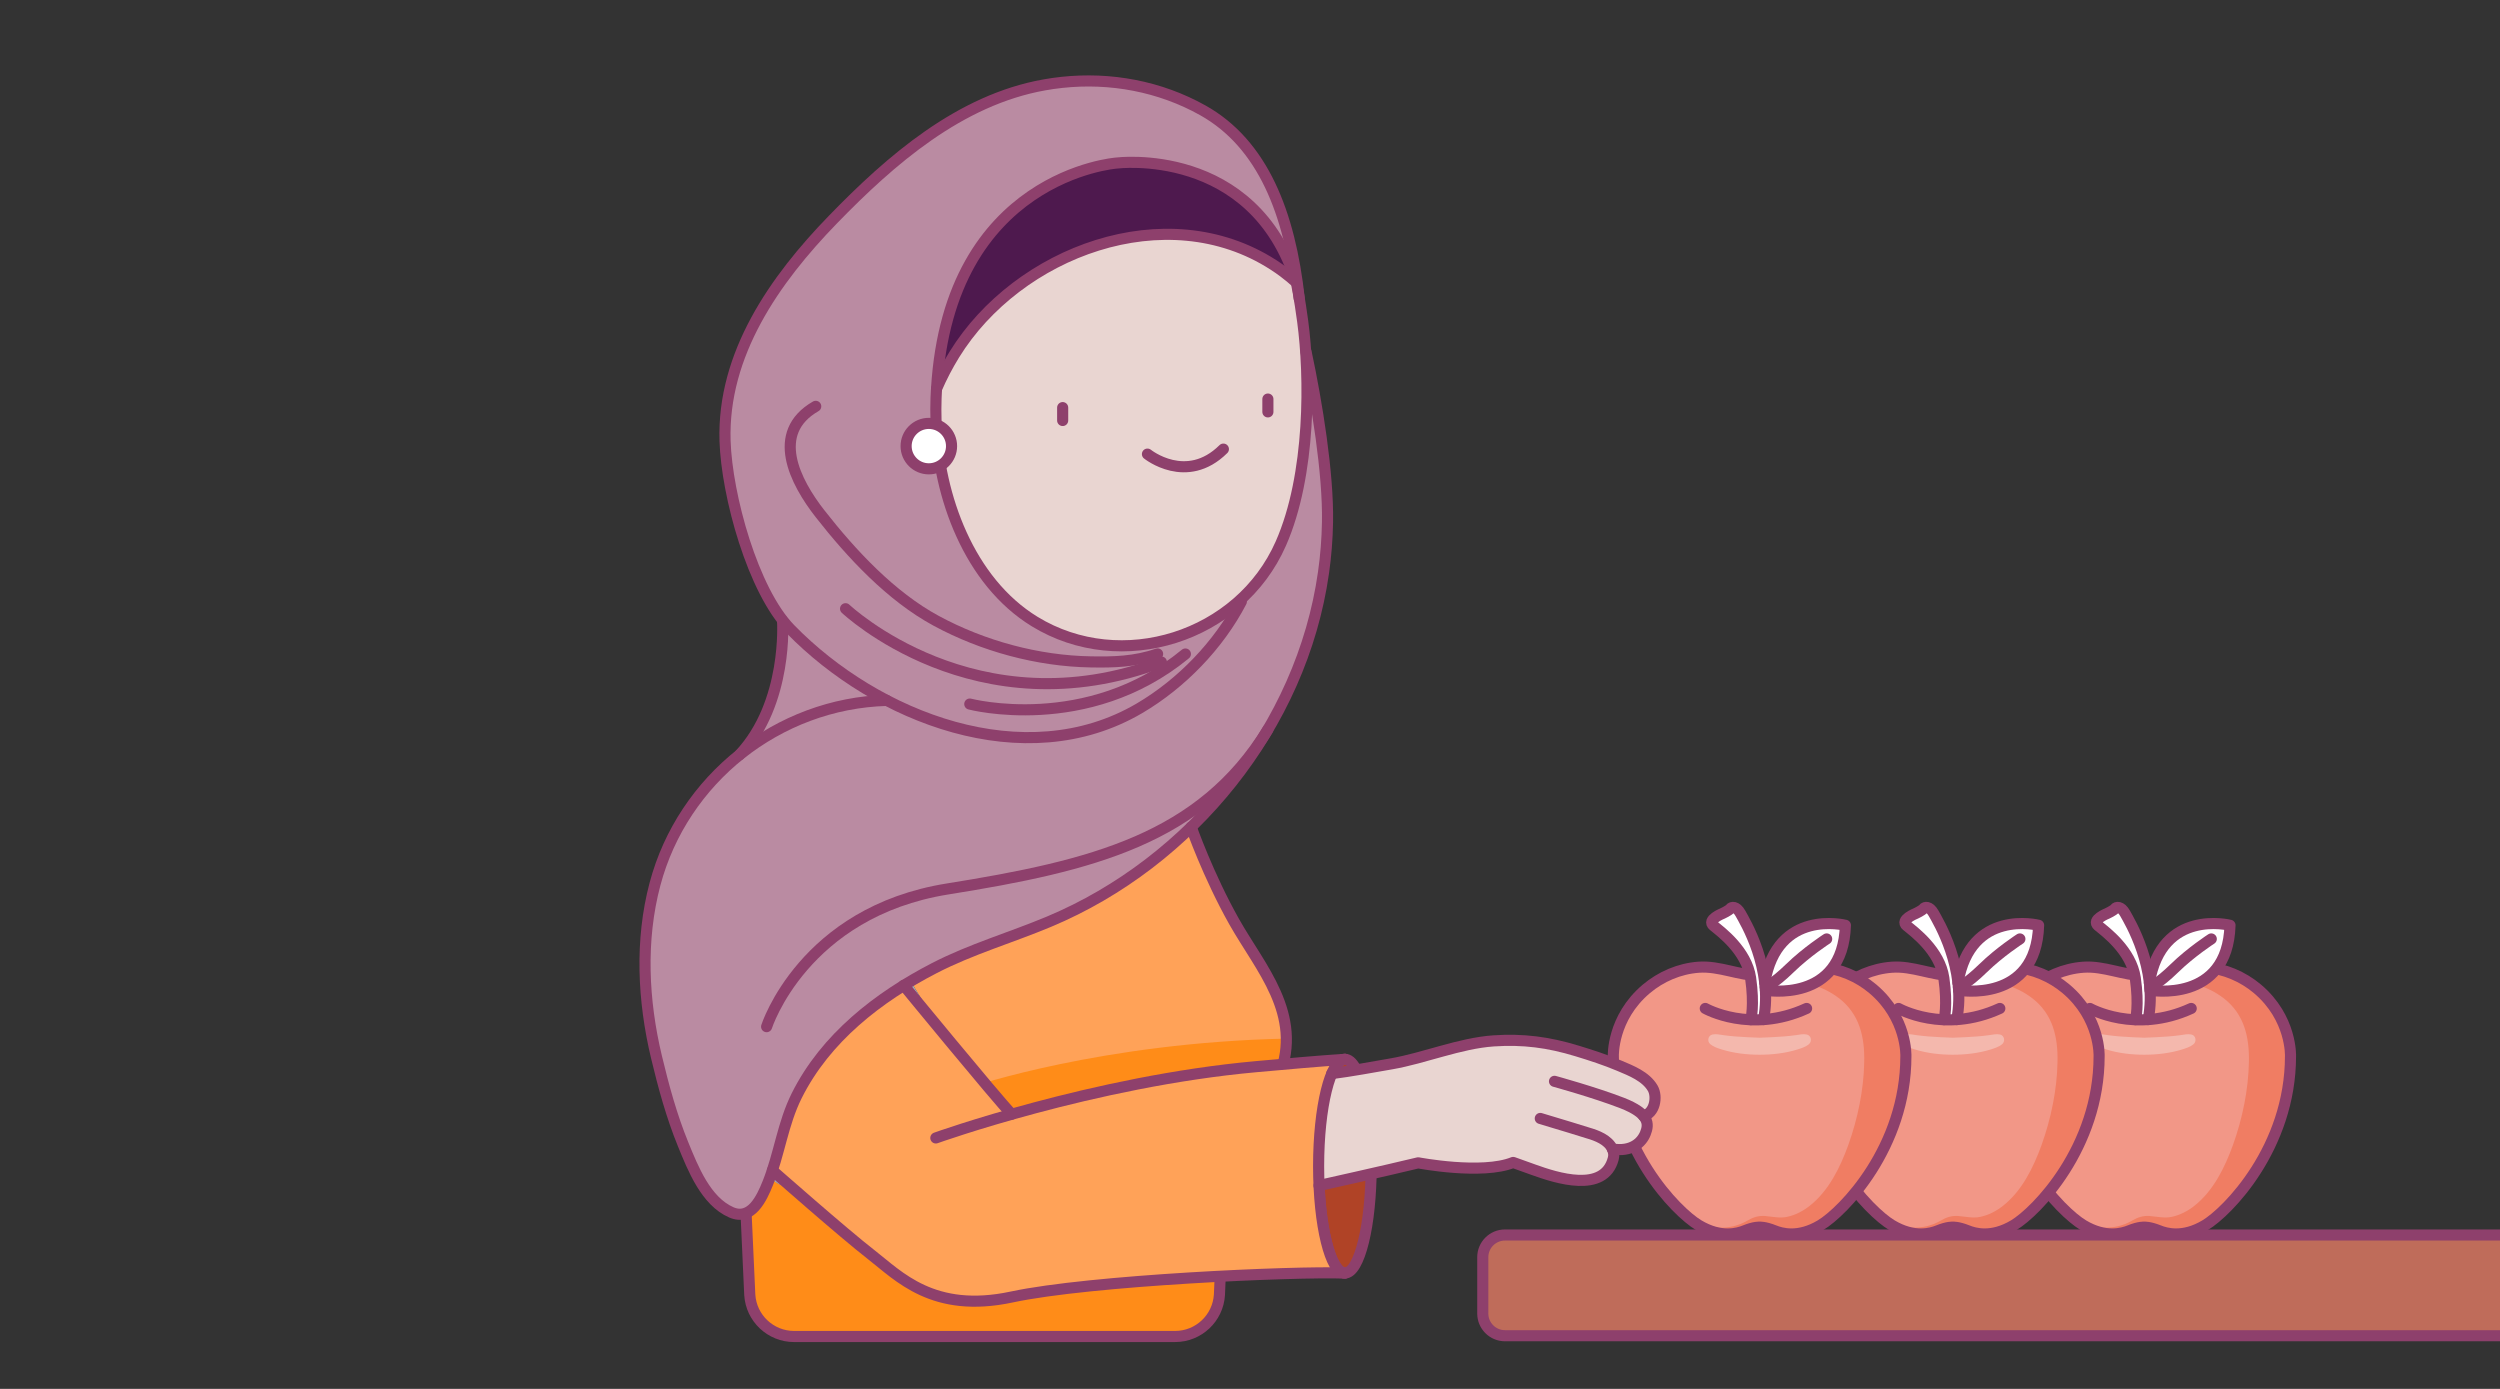
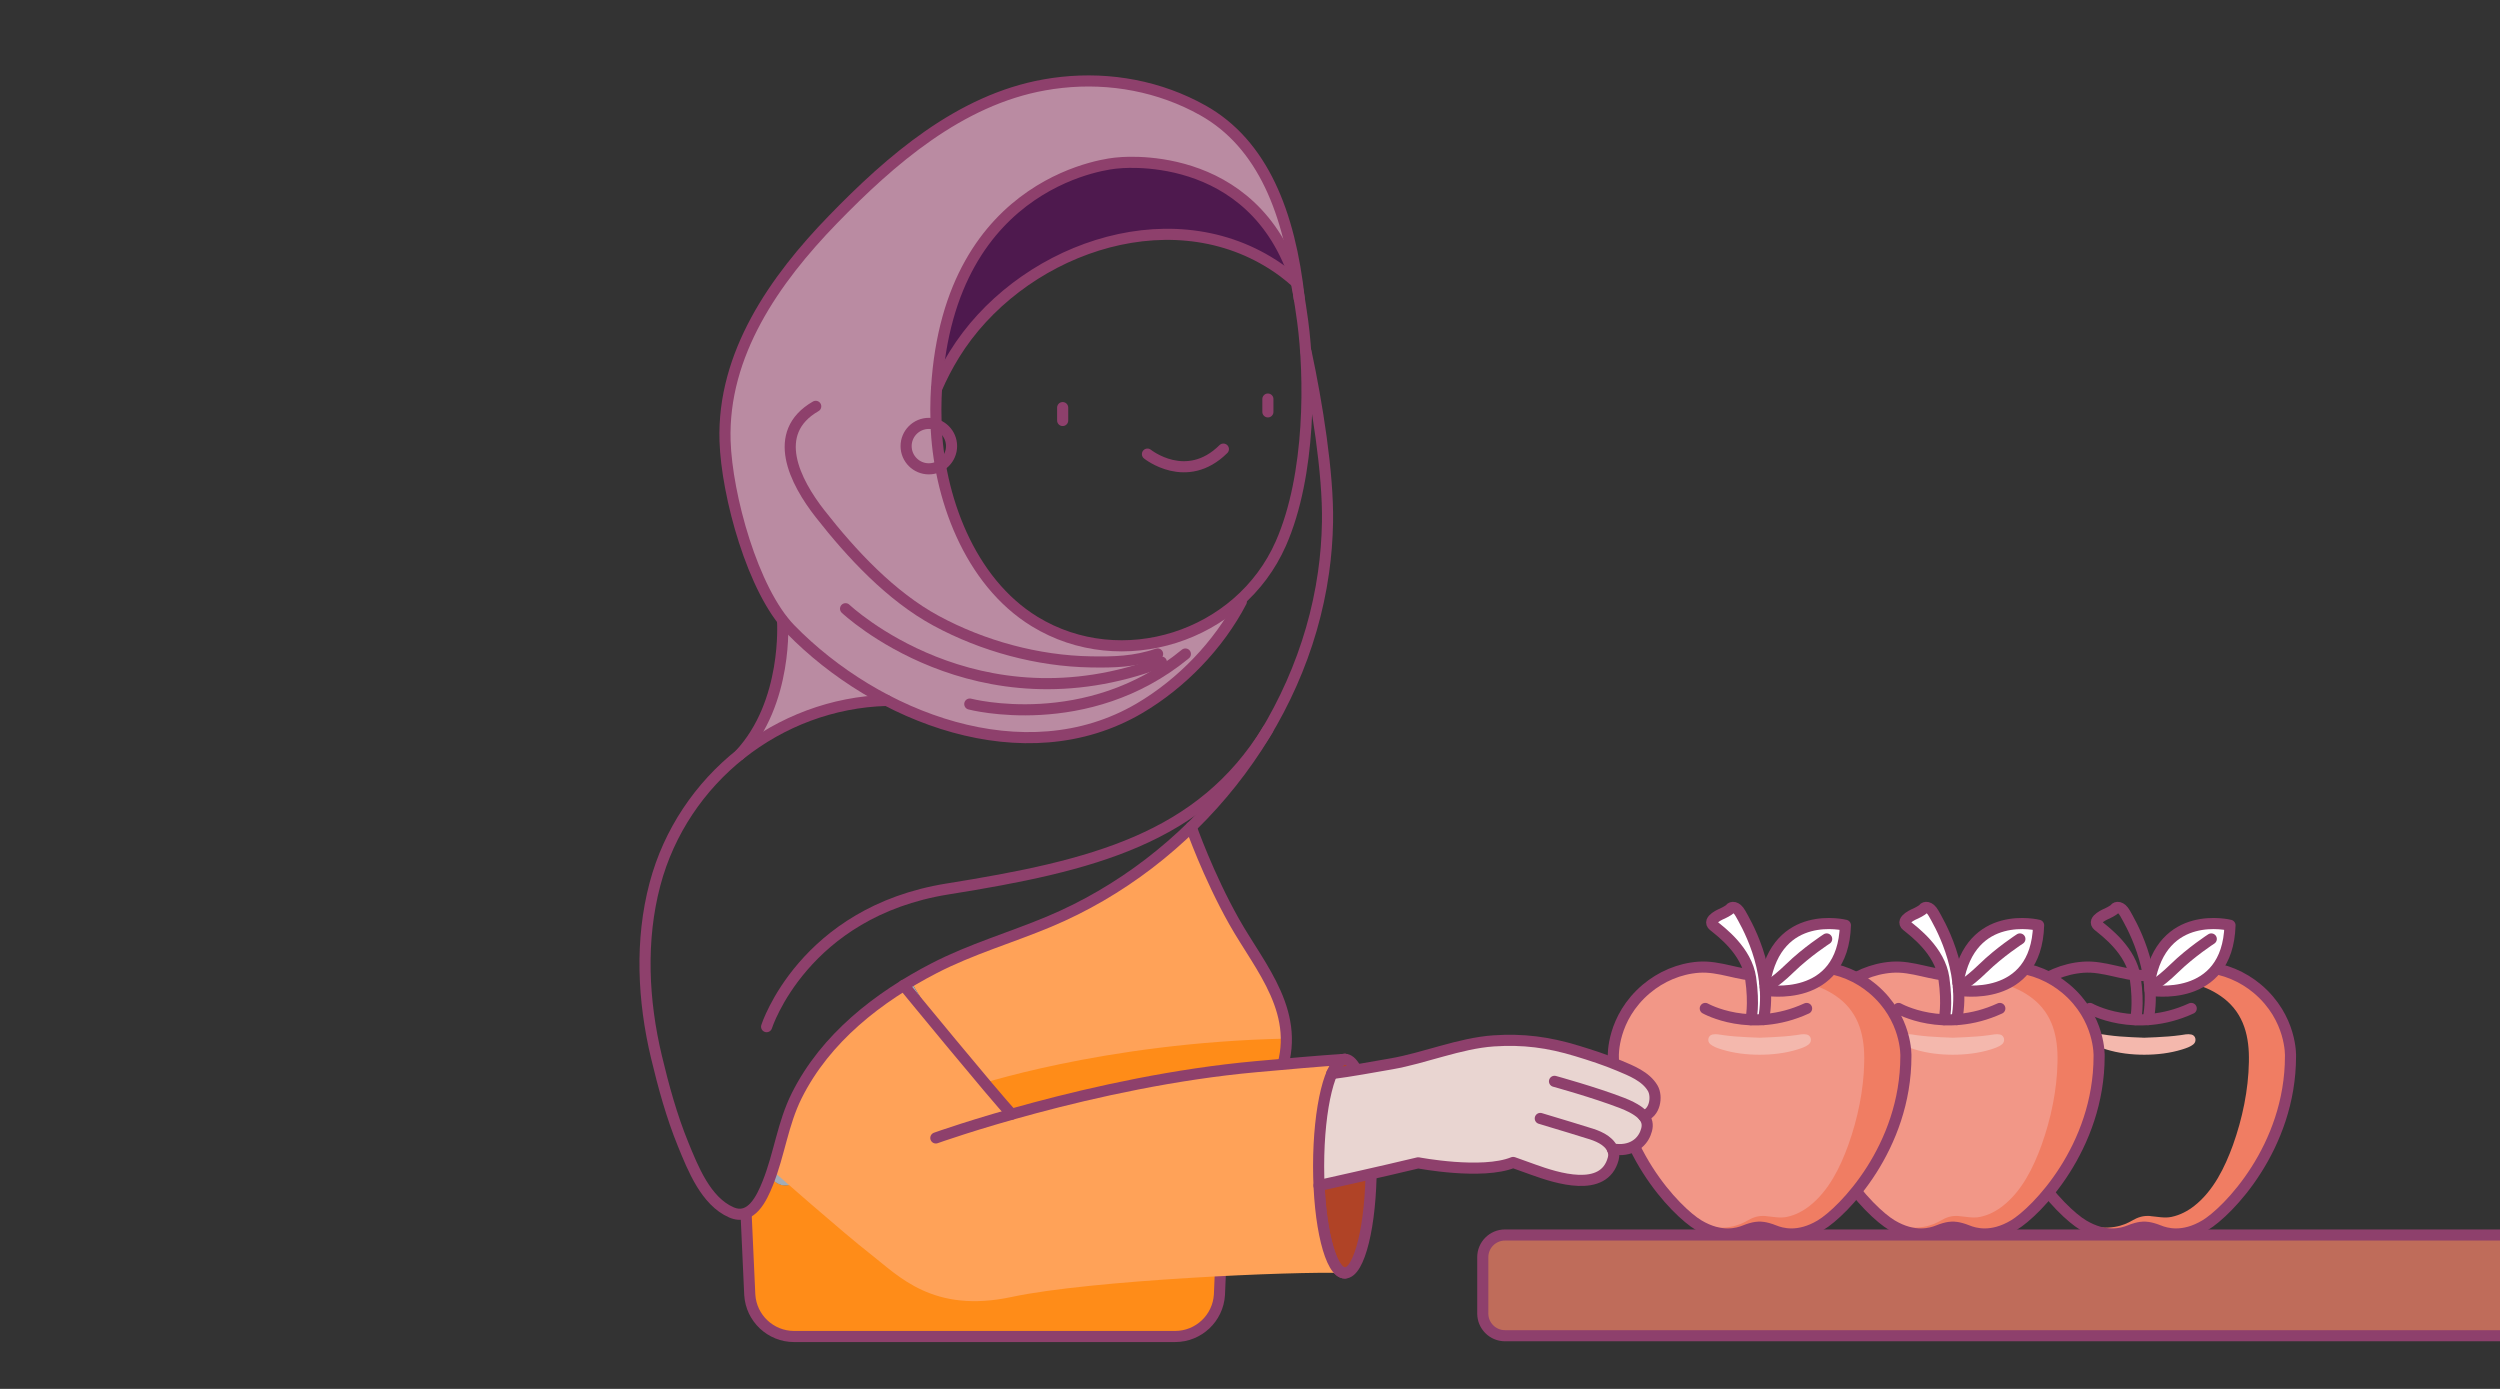
<svg xmlns="http://www.w3.org/2000/svg" id="_Layer_" viewBox="0 0 450 250">
  <rect x="0" y="0" width="450" height="250" fill="#333333" stroke="none" />
  <defs>
    <style>.cls-1{fill:#f4b8ad;}.cls-2{fill:#f29787;}.cls-3{fill:#e9d5d1;}.cls-4{fill:#ffa258;}.cls-5{fill:#fff;}.cls-6{fill:#f07d63;}.cls-7{fill:#ff8c18;}.cls-8{fill:#ba8ba2;}.cls-9{fill:#b04326;}.cls-10{fill:#bf6c5a;}.cls-11{fill:#a3acb6;}.cls-12{fill:#4e194e;}.cls-13{fill:none;stroke:#8e406c;stroke-linecap:round;stroke-linejoin:round;stroke-width:2px;}</style>
  </defs>
  <path class="cls-10" d="m270.9,222.3h179.1v18.13h-179.1c-2.21,0-4-1.79-4-4v-10.13c0-2.21,1.79-4,4-4Z" />
  <path class="cls-13" d="m450,240.43h-179.1c-2.21,0-4-1.79-4-4v-10.13c0-2.21,1.79-4,4-4h179.1" />
-   <path class="cls-2" d="m385.96,175.6c-3.73,0-7.22-1.77-10.97-1.5-3.47.25-6.8,1.69-9.42,3.9-6.22,5.25-5.94,12.11-5.94,12.11,0,16.47,11.34,28.02,15.36,30.42,4.02,2.4,7.03,1.5,8.32.98,1.75-.71,2.65-.62,2.65-.62,0,0,.9-.08,2.65.62,1.29.52,4.3,1.42,8.32-.98s15.36-13.95,15.36-30.42c0,0,.27-6.86-5.94-12.11-2.62-2.21-5.95-3.65-9.42-3.9-3.75-.27-7.24,1.5-10.97,1.5Z" />
  <path class="cls-6" d="m387.07,218.9c1.27.1,2.54.41,3.81.14,1.52-.32,2.92-1.05,4.14-2.02,3.41-2.7,5.46-6.91,6.91-10.91,1.7-4.75,2.78-9.92,2.87-14.96.1-4.46-.83-8.57-4.49-11.43-1.48-1.14-3.25-2.05-5.1-2.48,1.37-.6,2.67-1.51,3.73-2.86,2.73.54,5.3,1.81,7.4,3.6,6.22,5.24,5.95,12.1,5.95,12.1,0,16.48-11.34,28.02-15.37,30.44-4.02,2.4-7.03,1.49-8.32.97-1.75-.7-2.64-.62-2.64-.62,0,0-.9-.08-2.65.62-1.29.52-4.3,1.43-8.32-.97,4.95,1.08,7.32.02,8.72-.78,1.13-.65,2.03-.95,3.35-.86Z" />
  <path class="cls-13" d="m385.96,175.6c-3.73,0-7.22-1.77-10.97-1.5-3.47.25-6.8,1.69-9.42,3.9-6.22,5.25-5.94,12.11-5.94,12.11,0,16.47,11.34,28.02,15.36,30.42,4.02,2.4,7.03,1.5,8.32.98,1.75-.71,2.65-.62,2.65-.62,0,0,.9-.08,2.65.62,1.29.52,4.3,1.42,8.32-.98s15.36-13.95,15.36-30.42c0,0,.27-6.86-5.94-12.11-2.62-2.21-5.95-3.65-9.42-3.9-3.75-.27-7.24,1.5-10.97,1.5Z" />
-   <path class="cls-5" d="m386.67,183.53c1.8-9.22-3.37-17.71-4.14-19.1s-1.62-1.19-1.86-.86-1.38.86-1.38.86c0,0-2.91,1.15-1.62,2.2s5.97,4.49,6.68,9.41.05,7.5.05,7.5" />
  <path class="cls-13" d="m386.67,183.53c1.8-9.22-3.37-17.71-4.14-19.1s-1.62-1.19-1.86-.86-1.38.86-1.38.86c0,0-2.91,1.15-1.62,2.2s5.97,4.49,6.68,9.41.05,7.5.05,7.5" />
  <path class="cls-13" d="m376.18,181.52s8.16,4.63,18.24,0" />
  <path class="cls-5" d="m387,178.24s13.98,2.48,14.4-11.69c0,0-12.29-3.12-14.52,10.36" />
  <path class="cls-13" d="m387,178.24s13.98,2.48,14.4-11.69c0,0-12.29-3.12-14.52,10.36" />
  <path class="cls-13" d="m398.03,169.01s-3.6,2.32-6.62,5.26c-3.01,2.94-4.45,3.42-4.45,3.42" />
  <path class="cls-1" d="m385.96,189.85c2.28,0,4.64-.27,6.83-.95.7-.22,1.49-.47,2.06-.96s.42-1.56-.41-1.73c-.66-.14-1.32.03-1.97.12-.71.1-1.42.17-2.13.23-1.46.12-2.92.17-4.38.23-1.46-.06-2.92-.11-4.38-.23-.71-.06-1.42-.13-2.13-.23-.65-.09-1.31-.26-1.97-.12-.83.17-1,1.23-.41,1.73s1.36.74,2.06.96c2.19.68,4.54.95,6.83.95Z" />
  <path class="cls-2" d="m351.51,175.6c-3.73,0-7.22-1.77-10.97-1.5-3.47.25-6.8,1.69-9.42,3.9-6.22,5.25-5.94,12.11-5.94,12.11,0,16.47,11.34,28.02,15.36,30.42,4.02,2.4,7.03,1.5,8.32.98,1.75-.71,2.65-.62,2.65-.62,0,0,.9-.08,2.65.62,1.29.52,4.3,1.42,8.32-.98s15.36-13.95,15.36-30.42c0,0,.27-6.86-5.94-12.11-2.62-2.21-5.95-3.65-9.42-3.9-3.75-.27-7.24,1.5-10.97,1.5Z" />
  <path class="cls-6" d="m352.62,218.9c1.27.1,2.54.41,3.81.14,1.52-.32,2.92-1.05,4.14-2.02,3.41-2.7,5.46-6.91,6.91-10.91,1.7-4.75,2.78-9.92,2.87-14.96.1-4.46-.83-8.57-4.49-11.43-1.48-1.14-3.25-2.05-5.1-2.48,1.37-.6,2.67-1.51,3.73-2.86,2.73.54,5.3,1.81,7.4,3.6,6.22,5.24,5.95,12.1,5.95,12.1,0,16.48-11.34,28.02-15.37,30.44-4.02,2.4-7.03,1.49-8.32.97-1.75-.7-2.64-.62-2.64-.62,0,0-.9-.08-2.65.62-1.29.52-4.3,1.43-8.32-.97,4.95,1.08,7.32.02,8.72-.78,1.13-.65,2.03-.95,3.35-.86Z" />
  <path class="cls-13" d="m351.51,175.6c-3.73,0-7.22-1.77-10.97-1.5-3.47.25-6.8,1.69-9.42,3.9-6.22,5.25-5.94,12.11-5.94,12.11,0,16.47,11.34,28.02,15.36,30.42,4.02,2.4,7.03,1.5,8.32.98,1.75-.71,2.65-.62,2.65-.62,0,0,.9-.08,2.65.62,1.29.52,4.3,1.42,8.32-.98s15.36-13.95,15.36-30.42c0,0,.27-6.86-5.94-12.11-2.62-2.21-5.95-3.65-9.42-3.9-3.75-.27-7.24,1.5-10.97,1.5Z" />
  <path class="cls-5" d="m352.21,183.53c1.8-9.22-3.37-17.71-4.14-19.1s-1.62-1.19-1.86-.86-1.38.86-1.38.86c0,0-2.91,1.15-1.62,2.2s5.97,4.49,6.68,9.41.05,7.5.05,7.5" />
  <path class="cls-13" d="m352.21,183.53c1.8-9.22-3.37-17.71-4.14-19.1s-1.62-1.19-1.86-.86-1.38.86-1.38.86c0,0-2.91,1.15-1.62,2.2s5.97,4.49,6.68,9.41.05,7.5.05,7.5" />
  <path class="cls-13" d="m341.73,181.52s8.16,4.63,18.24,0" />
  <path class="cls-5" d="m352.55,178.24s13.98,2.48,14.4-11.69c0,0-12.29-3.12-14.52,10.36" />
  <path class="cls-13" d="m352.55,178.24s13.98,2.48,14.4-11.69c0,0-12.29-3.12-14.52,10.36" />
  <path class="cls-13" d="m363.58,169.01s-3.6,2.32-6.62,5.26c-3.01,2.94-4.45,3.42-4.45,3.42" />
  <path class="cls-1" d="m351.51,189.85c2.28,0,4.64-.27,6.83-.95.7-.22,1.49-.47,2.06-.96s.42-1.56-.41-1.73c-.66-.14-1.32.03-1.97.12-.71.1-1.42.17-2.13.23-1.46.12-2.92.17-4.38.23-1.46-.06-2.92-.11-4.38-.23-.71-.06-1.42-.13-2.13-.23-.65-.09-1.31-.26-1.97-.12-.83.17-1,1.23-.41,1.73s1.36.74,2.06.96c2.19.68,4.54.95,6.83.95Z" />
  <path class="cls-2" d="m316.73,175.6c-3.73,0-7.22-1.77-10.97-1.5-3.47.25-6.8,1.69-9.42,3.9-6.22,5.25-5.94,12.11-5.94,12.11,0,16.47,11.34,28.02,15.36,30.42,4.02,2.4,7.03,1.5,8.32.98,1.75-.71,2.65-.62,2.65-.62,0,0,.9-.08,2.65.62,1.29.52,4.3,1.42,8.32-.98,4.02-2.4,15.36-13.95,15.36-30.42,0,0,.27-6.86-5.94-12.11-2.62-2.21-5.95-3.65-9.42-3.9-3.75-.27-7.24,1.5-10.97,1.5Z" />
  <path class="cls-6" d="m317.83,218.9c1.27.1,2.54.41,3.81.14,1.52-.32,2.92-1.05,4.14-2.02,3.41-2.7,5.46-6.91,6.91-10.91,1.7-4.75,2.78-9.92,2.87-14.96.1-4.46-.83-8.57-4.49-11.43-1.48-1.14-3.25-2.05-5.1-2.48,1.37-.6,2.67-1.51,3.73-2.86,2.73.54,5.3,1.81,7.4,3.6,6.22,5.24,5.95,12.1,5.95,12.1,0,16.48-11.34,28.02-15.37,30.44-4.02,2.4-7.03,1.49-8.32.97-1.75-.7-2.64-.62-2.64-.62,0,0-.9-.08-2.65.62-1.29.52-4.3,1.43-8.32-.97,4.95,1.08,7.32.02,8.72-.78,1.13-.65,2.03-.95,3.35-.86Z" />
  <path class="cls-13" d="m316.73,175.6c-3.73,0-7.22-1.77-10.97-1.5-3.47.25-6.8,1.69-9.42,3.9-6.22,5.25-5.94,12.11-5.94,12.11,0,16.47,11.34,28.02,15.36,30.42,4.02,2.4,7.03,1.5,8.32.98,1.75-.71,2.65-.62,2.65-.62,0,0,.9-.08,2.65.62,1.29.52,4.3,1.42,8.32-.98,4.02-2.4,15.36-13.95,15.36-30.42,0,0,.27-6.86-5.94-12.11-2.62-2.21-5.95-3.65-9.42-3.9-3.75-.27-7.24,1.5-10.97,1.5Z" />
  <path class="cls-5" d="m317.43,183.53c1.8-9.22-3.37-17.71-4.14-19.1s-1.62-1.19-1.86-.86-1.38.86-1.38.86c0,0-2.91,1.15-1.62,2.2s5.97,4.49,6.68,9.41.05,7.5.05,7.5" />
  <path class="cls-13" d="m317.43,183.53c1.8-9.22-3.37-17.71-4.14-19.1s-1.62-1.19-1.86-.86-1.38.86-1.38.86c0,0-2.91,1.15-1.62,2.2s5.97,4.49,6.68,9.41.05,7.5.05,7.5" />
  <path class="cls-13" d="m306.95,181.52s8.16,4.63,18.24,0" />
  <path class="cls-5" d="m317.77,178.24s13.98,2.48,14.4-11.69c0,0-12.29-3.12-14.52,10.36" />
  <path class="cls-13" d="m317.77,178.24s13.98,2.48,14.4-11.69c0,0-12.29-3.12-14.52,10.36" />
  <path class="cls-13" d="m328.8,169.01s-3.6,2.32-6.62,5.26c-3.01,2.94-4.45,3.42-4.45,3.42" />
  <path class="cls-1" d="m316.73,189.85c2.28,0,4.64-.27,6.83-.95.7-.22,1.49-.47,2.06-.96s.42-1.56-.41-1.73c-.66-.14-1.32.03-1.97.12-.71.1-1.42.17-2.13.23-1.46.12-2.92.17-4.38.23-1.46-.06-2.92-.11-4.38-.23-.71-.06-1.42-.13-2.13-.23-.65-.09-1.31-.26-1.97-.12-.83.17-1,1.23-.41,1.73s1.36.74,2.06.96c2.19.68,4.54.95,6.83.95Z" />
  <ellipse class="cls-9" cx="242.08" cy="209.91" rx="4.73" ry="19.23" />
  <ellipse class="cls-13" cx="242.08" cy="209.91" rx="4.73" ry="19.23" />
  <path class="cls-4" d="m210.31,196.09h0c-11.29,1.94-21.62,4.58-29.2,6.76,0,0-6.18-7.56-10.72-12.17,1.04-1.13,1.33-2.21.32-3.46-1.99-2.46-6.79-10.61-6.79-10.61.04-.03.08-.05.13-.08.66-.39,1.32-.77,1.99-1.14.71-.4,1.43-.78,2.15-1.15,6.61-3.41,13.8-5.49,20.65-8.36,1.78-.74,3.53-1.55,5.25-2.43.5-.25.99-.51,1.48-.77.66-.35,1.31-.71,1.95-1.08.55-.31,1.09-.62,1.63-.95.04-.02.09-.05.14-.08.5-.31,1.01-.62,1.51-.94.54-.34,1.08-.69,1.62-1.05,1.14-.76,2.26-1.55,3.37-2.37.44-.33.89-.67,1.33-1.01.51-.39,1.02-.79,1.52-1.2.42-.34.83-.68,1.24-1.03.1-.08.2-.16.29-.25.48-.39.95-.8,1.41-1.22.48-.42.96-.86,1.43-1.3.47-.43.94-.88,1.4-1.33,0,0,3.03,8.67,7.75,17.05,4.72,8.37,12.43,16.61,8.12,27.72-1.36.11-2.75.23-4.18.36-5.35.48-10.67,1.22-15.79,2.09Z" />
  <path class="cls-11" d="m138.62,211.87s1.88,2.63,4.38,1c6.07,5.32,17.54,12.64,27.04,18.32,9.55,5.71,40.07-7.86,45.78-10.02.94-.35,2.42-.95,4.24-1.7l-.56,13.57c-.25,4.23-3.75,7.53-7.99,7.53h-68.57c-4.22,0-7.72-3.28-7.98-7.5l-.66-14.51-.08-.2s.02,0,.03-.01c.12-.04.22-.09.33-.15.24-.12.46-.27.68-.45.1-.08.21-.17.31-.28.1-.09.2-.19.29-.3.11-.11.2-.22.28-.34.2-.23.37-.48.52-.73.15-.23.29-.47.42-.71.03-.05.06-.1.08-.14.13-.24.25-.48.36-.72.27-.56.5-1.11.7-1.62.14-.35.27-.69.4-1.04Z" />
  <path class="cls-11" d="m143,212.87c-2.5,1.63-4.38-1-4.38-1,.44-1.22.81-2.45,1.16-3.69.09-.3.17-.61.26-.92.57-2.08,1.1-4.17,1.8-6.22.11-.32.22-.65.34-.97.12-.33.25-.65.38-.97.26-.64.54-1.28.86-1.91.26-.51.52-1.01.8-1.51.03-.06.06-.12.1-.18.27-.48.55-.95.84-1.42.05-.09.11-.18.17-.27.26-.43.54-.84.82-1.26.03-.04.06-.09.09-.13.34-.49.69-.98,1.05-1.46.41-.55.84-1.09,1.28-1.62.28-.34.57-.68.86-1.01.1-.12.21-.24.32-.36.37-.41.74-.82,1.12-1.22.43-.44.86-.87,1.3-1.3.32-.31.65-.63.99-.94s.68-.62,1.03-.91c.36-.33.73-.65,1.11-.95.26-.22.52-.44.79-.65.45-.37.91-.73,1.39-1.08.32-.25.64-.49.97-.71,1.76-1.3,3.59-2.49,5.47-3.6,0,0,4.8,8.15,6.79,10.61,1.01,1.25.72,2.33-.32,3.46-1,1.1-2.7,2.25-4.59,3.69-3.87,2.92-18.62,14.05-21.67,17.5-.39.44-.76.77-1.13,1Z" />
  <path class="cls-7" d="m138.62,211.87s1.88,2.63,4.38,1c6.07,5.32,17.54,12.64,27.04,18.32,9.55,5.71,40.07-7.86,45.78-10.02.94-.35,2.42-.95,4.24-1.7l-.56,13.57c-.25,4.23-3.75,7.53-7.99,7.53h-68.57c-4.22,0-7.72-3.28-7.98-7.5l-.66-14.51-.08-.2s.02,0,.03-.01c.12-.04.22-.09.33-.15.24-.12.46-.27.68-.45.1-.08.21-.17.31-.28.1-.09.2-.19.29-.3.11-.11.2-.22.28-.34.2-.23.37-.48.52-.73.15-.23.29-.47.42-.71.03-.05.06-.1.08-.14.13-.24.25-.48.36-.72.27-.56.5-1.11.7-1.62.14-.35.27-.69.4-1.04Z" />
  <path class="cls-7" d="m231.54,186.95c.03,2.12-.35,4.34-1.26,6.69-1.36.11-2.75.23-4.18.36-5.35.48-10.67,1.22-15.79,2.09h0c-11.29,1.94-21.62,4.58-29.2,6.76,0,0-2.88-3.53-6.16-7.24h.01s23.45-7.97,56.58-8.66Z" />
  <path class="cls-8" d="m159.6,126.06h0c-9.85.29-19.1,3.89-26.48,9.81,8.79-9.4,7.74-24.14,7.74-24.14.45.51.92,1.02,1.4,1.51,4.85,4.98,10.81,9.43,17.34,12.82Z" />
-   <path class="cls-8" d="m223.44,108.3h-.01c3.47-2.82,5.3-6.34,7.11-10.47,3.9-8.87,5.39-20.4,4.89-29.82h.17c2.3,8.43,3.51,17.2,3.36,25.95-.06,3.04-.3,6.08-.73,9.09-1.41,10.01-4.91,19.6-10.02,28.27-3.78,6.42-8.44,12.34-13.8,17.55-7.38,7.19-16.08,13.04-25.57,17.01-6.85,2.87-14.04,4.95-20.65,8.36-1.44.74-2.87,1.53-4.27,2.37-8.45,5.01-16.06,11.7-20.5,20.58-2.35,4.7-3.04,9.81-4.8,14.68-.13.35-.26.69-.4,1.04-.8,1.99-2.02,4.71-4,5.45-.74.28-1.59.28-2.57-.14-4.6-2-6.91-7.91-8.68-12.23-2.09-5.09-3.54-10.41-4.81-15.76-2.43-10.12-2.95-20.97-.26-31.1,2.49-9.37,7.95-17.44,15.22-23.26,7.38-5.92,16.63-9.52,26.48-9.8h0c14.28,7.43,31.31,9.77,45.51,1.42,7.56-4.44,14.26-11.38,18.33-19.19Z" />
  <path class="cls-8" d="m168.49,76.25c.41,12.95,5.89,28.37,17.74,35.62,11.79,7.21,26.52,5.13,37.21-3.57-4.07,7.81-10.77,14.75-18.33,19.19-14.2,8.35-31.23,6.01-45.51-1.43-6.53-3.39-12.49-7.84-17.34-12.82-.48-.49-.95-1-1.4-1.51-5.99-6.71-10.06-23.26-10.35-32.34-.49-15.61,8.89-29.16,19.42-39.8,11.19-11.31,23.82-22.49,40.18-24.62.34-.04.68-.08,1.02-.12,8.74-.95,17.67.71,25.36,5.01,10.82,6.06,15.17,17.94,16.41,29.73-8.16-23.31-31.95-20.23-31.95-20.23,0,0-30.08,2.2-32.38,40.6,0,0-.2,2.48-.08,6.3Z" />
  <path class="cls-12" d="m171.77,63.81c-1.22,1.99-2.29,4.04-3.2,6.14,2.3-38.4,32.38-40.6,32.38-40.6,0,0,23.79-3.08,31.95,20.23.16.42.3.86.44,1.3,0,0-1.45-1.48-4.15-3.22-19.3-12.43-46.02-2.33-57.42,16.15Z" />
-   <path class="cls-3" d="m168.58,69.95s-.21,2.49-.09,6.3c.41,12.95,5.9,28.37,17.75,35.63,15.6,9.55,36.89,2.81,44.31-14.04,5.49-12.48,5.23-30.24,3.94-39.95-.57-4.29-1.14-7.01-1.14-7.01,0,0-1.45-1.47-4.15-3.21-19.3-12.44-46.02-2.33-57.42,16.15-1.23,1.99-2.29,4.05-3.2,6.14Z" />
+   <path class="cls-3" d="m168.58,69.95s-.21,2.49-.09,6.3Z" />
  <path class="cls-13" d="m168.58,69.95s-.21,2.49-.09,6.3c.41,12.95,5.9,28.37,17.75,35.63,15.6,9.55,36.89,2.81,44.31-14.04,5.49-12.48,5.23-30.24,3.94-39.95-.57-4.29-1.14-7.01-1.14-7.01,0,0-1.45-1.47-4.15-3.21-19.3-12.44-46.02-2.33-57.42,16.15-1.23,1.99-2.29,4.05-3.2,6.14Z" />
  <path class="cls-13" d="m206.54,81.74s7.03,5.68,13.67-.9" />
  <line class="cls-13" x1="228.22" y1="71.83" x2="228.22" y2="74.14" />
  <line class="cls-13" x1="191.28" y1="73.37" x2="191.28" y2="75.69" />
  <path class="cls-13" d="m233.35,50.88c-7.72-24.72-32.39-21.53-32.39-21.53,0,0-30.08,2.2-32.38,40.6" />
  <path class="cls-13" d="m223.44,108.3c-4.07,7.81-10.77,14.74-18.33,19.19-20.69,12.16-47.36,1.64-62.85-14.25-6.75-6.93-11.44-24.07-11.75-33.86-.49-15.66,8.95-29.07,19.39-39.83,10.45-10.77,22.84-21.55,38.08-24.27,1.05-.19,2.1-.34,3.15-.45,8.74-.95,17.66.71,25.36,5.02,10.82,6.05,15.69,18.56,17.37,33.85" />
  <path class="cls-13" d="m214.41,148.87s3.03,8.67,7.75,17.05c4.72,8.37,12.43,16.61,8.12,27.72" />
  <path class="cls-13" d="m220.06,219.47l-.56,13.57c-.25,4.23-3.75,7.53-7.99,7.53h-68.57c-4.22,0-7.72-3.28-7.98-7.5l-.66-14.52" />
  <path class="cls-13" d="m137.99,184.8s6.59-20.63,32.59-24.79c26-4.16,45.59-9.02,57.64-28.69" />
  <path class="cls-13" d="m140.86,111.73s1.05,14.74-7.73,24.13" />
  <path class="cls-13" d="m174.56,126.73s21.11,5.55,38.81-9.01" />
  <path class="cls-13" d="m146.83,73.14c-8.26,4.75-3.72,13.58.77,19.32,5.68,7.26,12.78,14.89,20.92,19.29,8.43,4.56,18.29,7.23,27.81,7.39,4.11.07,7.87,0,12.04-1.43" />
  <path class="cls-13" d="m152.2,109.57s23.46,22.25,56.85,9.6" />
  <path class="cls-4" d="m182.1,200.56c11.02-3.12,27.37-7.06,44-8.56,6-.54,10.95-.99,15.73-1.3-2.5.52-4.49,8.92-4.49,19.21s2.12,19.23,4.73,19.23c-9.23-.33-45.8,1.28-59.96,4.31-14.17,3.04-20.37-3.79-25.3-7.62-4.93-3.82-17.78-15.15-17.78-15.15,1.47-4.51,2.23-9.17,4.39-13.49,4.22-8.44,11.3-14.9,19.25-19.83,0,0,16.5,20.13,19.43,23.2Z" />
  <path class="cls-13" d="m168.45,204.83s28.41-10.19,57.65-12.83c6.1-.55,11.11-1,15.97-1.32" />
  <path class="cls-13" d="m162.67,177.36s16.53,20.16,19.44,23.2" />
-   <path class="cls-13" d="m139.03,210.68s12.85,11.33,17.79,15.16c4.93,3.82,11.13,10.65,25.29,7.62s50.74-4.64,59.97-4.31" />
  <path class="cls-13" d="m159.6,126.07c-19.53.55-36.68,14.16-41.7,33.06-2.69,10.13-2.16,20.98.26,31.11,1.28,5.34,2.73,10.67,4.81,15.76,1.77,4.32,4.08,10.23,8.68,12.23,3.58,1.55,5.48-2.58,6.57-5.31,2.07-5.18,2.68-10.69,5.2-15.72,5.18-10.36,14.66-17.72,24.76-22.94,6.62-3.42,13.8-5.49,20.65-8.36,25.65-10.74,45.49-35.16,49.4-62.83.43-3.01.67-6.05.72-9.09.16-8.76-1.92-21.59-3.86-30.64" />
  <path class="cls-3" d="m283.82,189.15c-4.03-1.22-17.09-4.07-27,1.09-10.83,2.03-16.83,2.78-17.11,3.01-.02.02-1.87,8.07-1.87,8.07-.21.14-1.05,6.97-.42,12.08,5.27,0,13.93-3.5,17.86-4.09,5.46,1.37,14.02,1.17,17.09-.07l3.71,1.33c4.05,1.45,12.64,4.26,14.29-1.99.17-.6.11-1.22-.16-1.79,3.41.59,5.29-1.13,5.95-2.8.39-.98.58-2.05-.34-3.14,2.03-.46,2.56-3.46,1.65-4.99-1.27-2.14-3.86-3.14-6.03-4.04-2.49-1.05-5.04-1.88-7.63-2.67Z" />
  <path class="cls-13" d="m237.42,213.4s11.92-2.65,17.86-4.09c0,0,11.47,2.2,17.09-.07l3.71,1.33c4.06,1.46,12.64,4.26,14.3-1.99.17-.6.11-1.22-.16-1.79-.76-1.62-2.77-2.39-4.37-2.85,0,0-5.68-1.77-8.6-2.62" />
  <path class="cls-13" d="m239.71,193.25c3.61-.47,7.18-1.14,10.76-1.76,5.94-1.03,12.28-3.71,18.37-4.13,5.33-.36,9.88.24,14.99,1.8,2.57.78,5.14,1.62,7.62,2.66,2.16.91,4.77,1.92,6.03,4.04.91,1.53.38,4.56-1.65,4.99" />
  <path class="cls-13" d="m279.81,194.64s7.21,1.98,12.17,3.9c4.95,1.93,4.86,3.8,4.19,5.47-.66,1.67-2.54,3.39-5.95,2.8" />
  <path class="cls-13" d="m242.08,190.68c-2.61,0-4.73,8.61-4.73,19.23s2.12,19.23,4.73,19.23" />
-   <circle class="cls-5" cx="167.19" cy="80.3" r="4.09" />
  <circle class="cls-13" cx="167.19" cy="80.3" r="4.09" />
</svg>